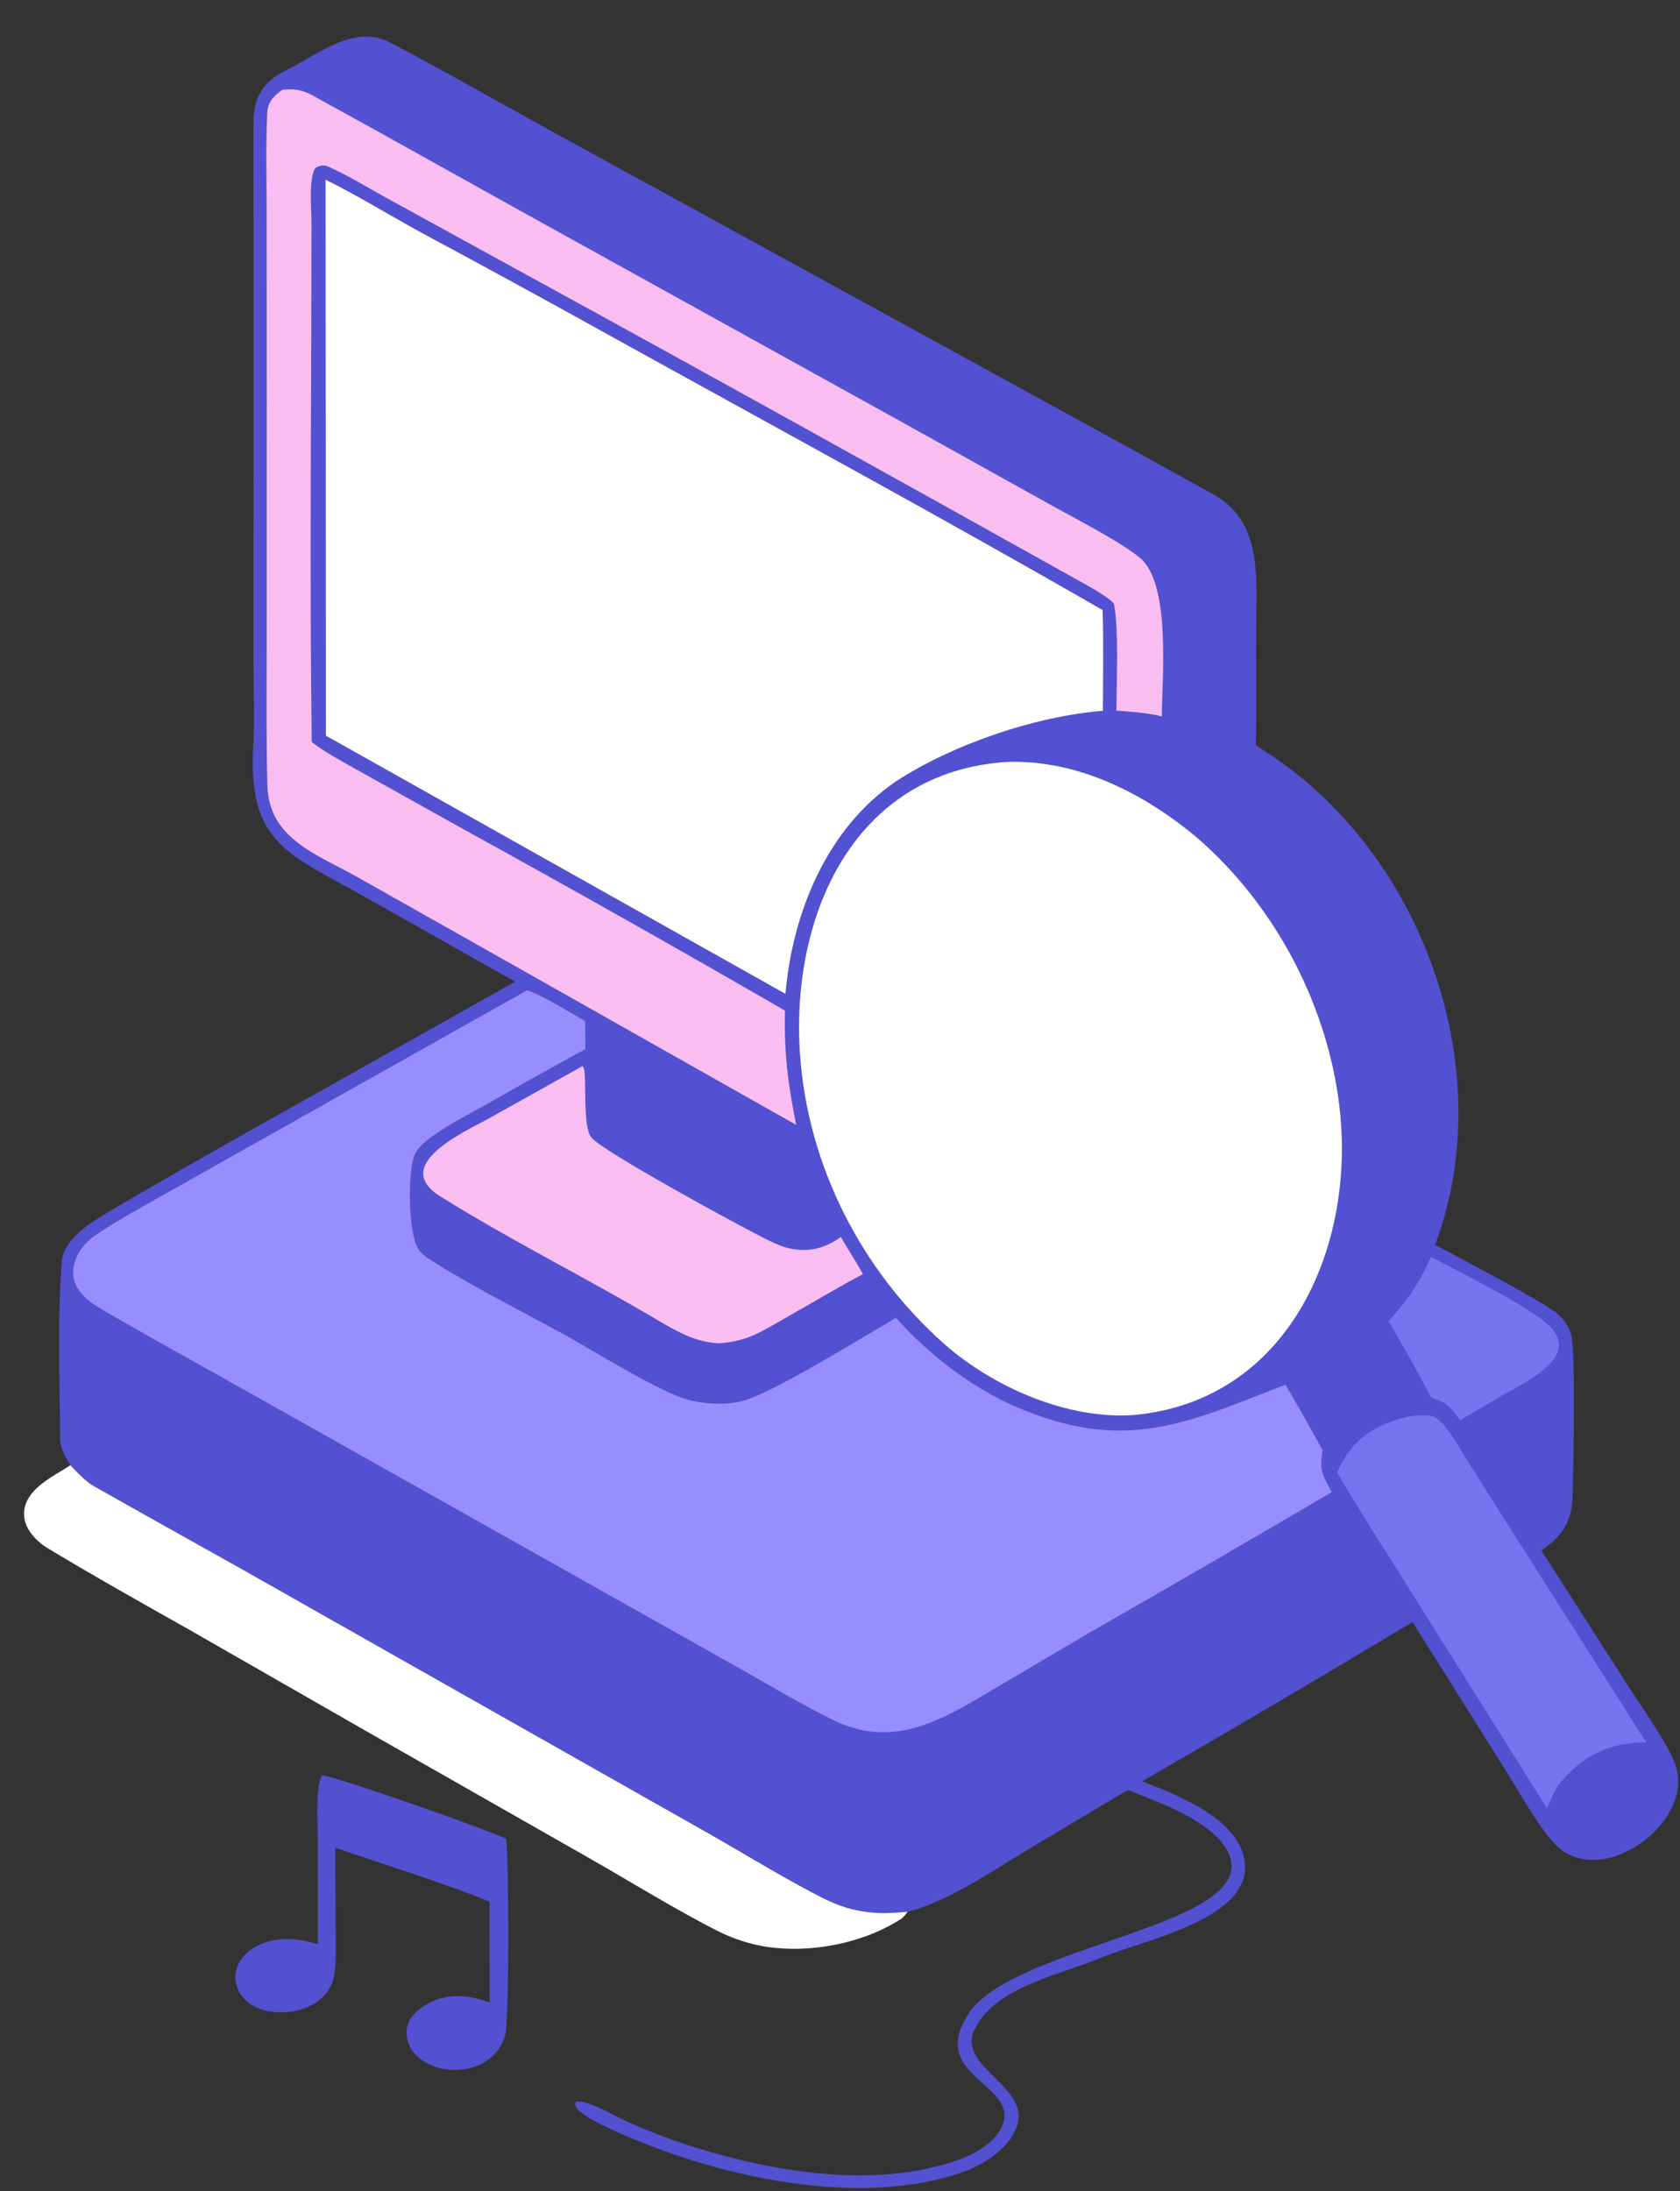
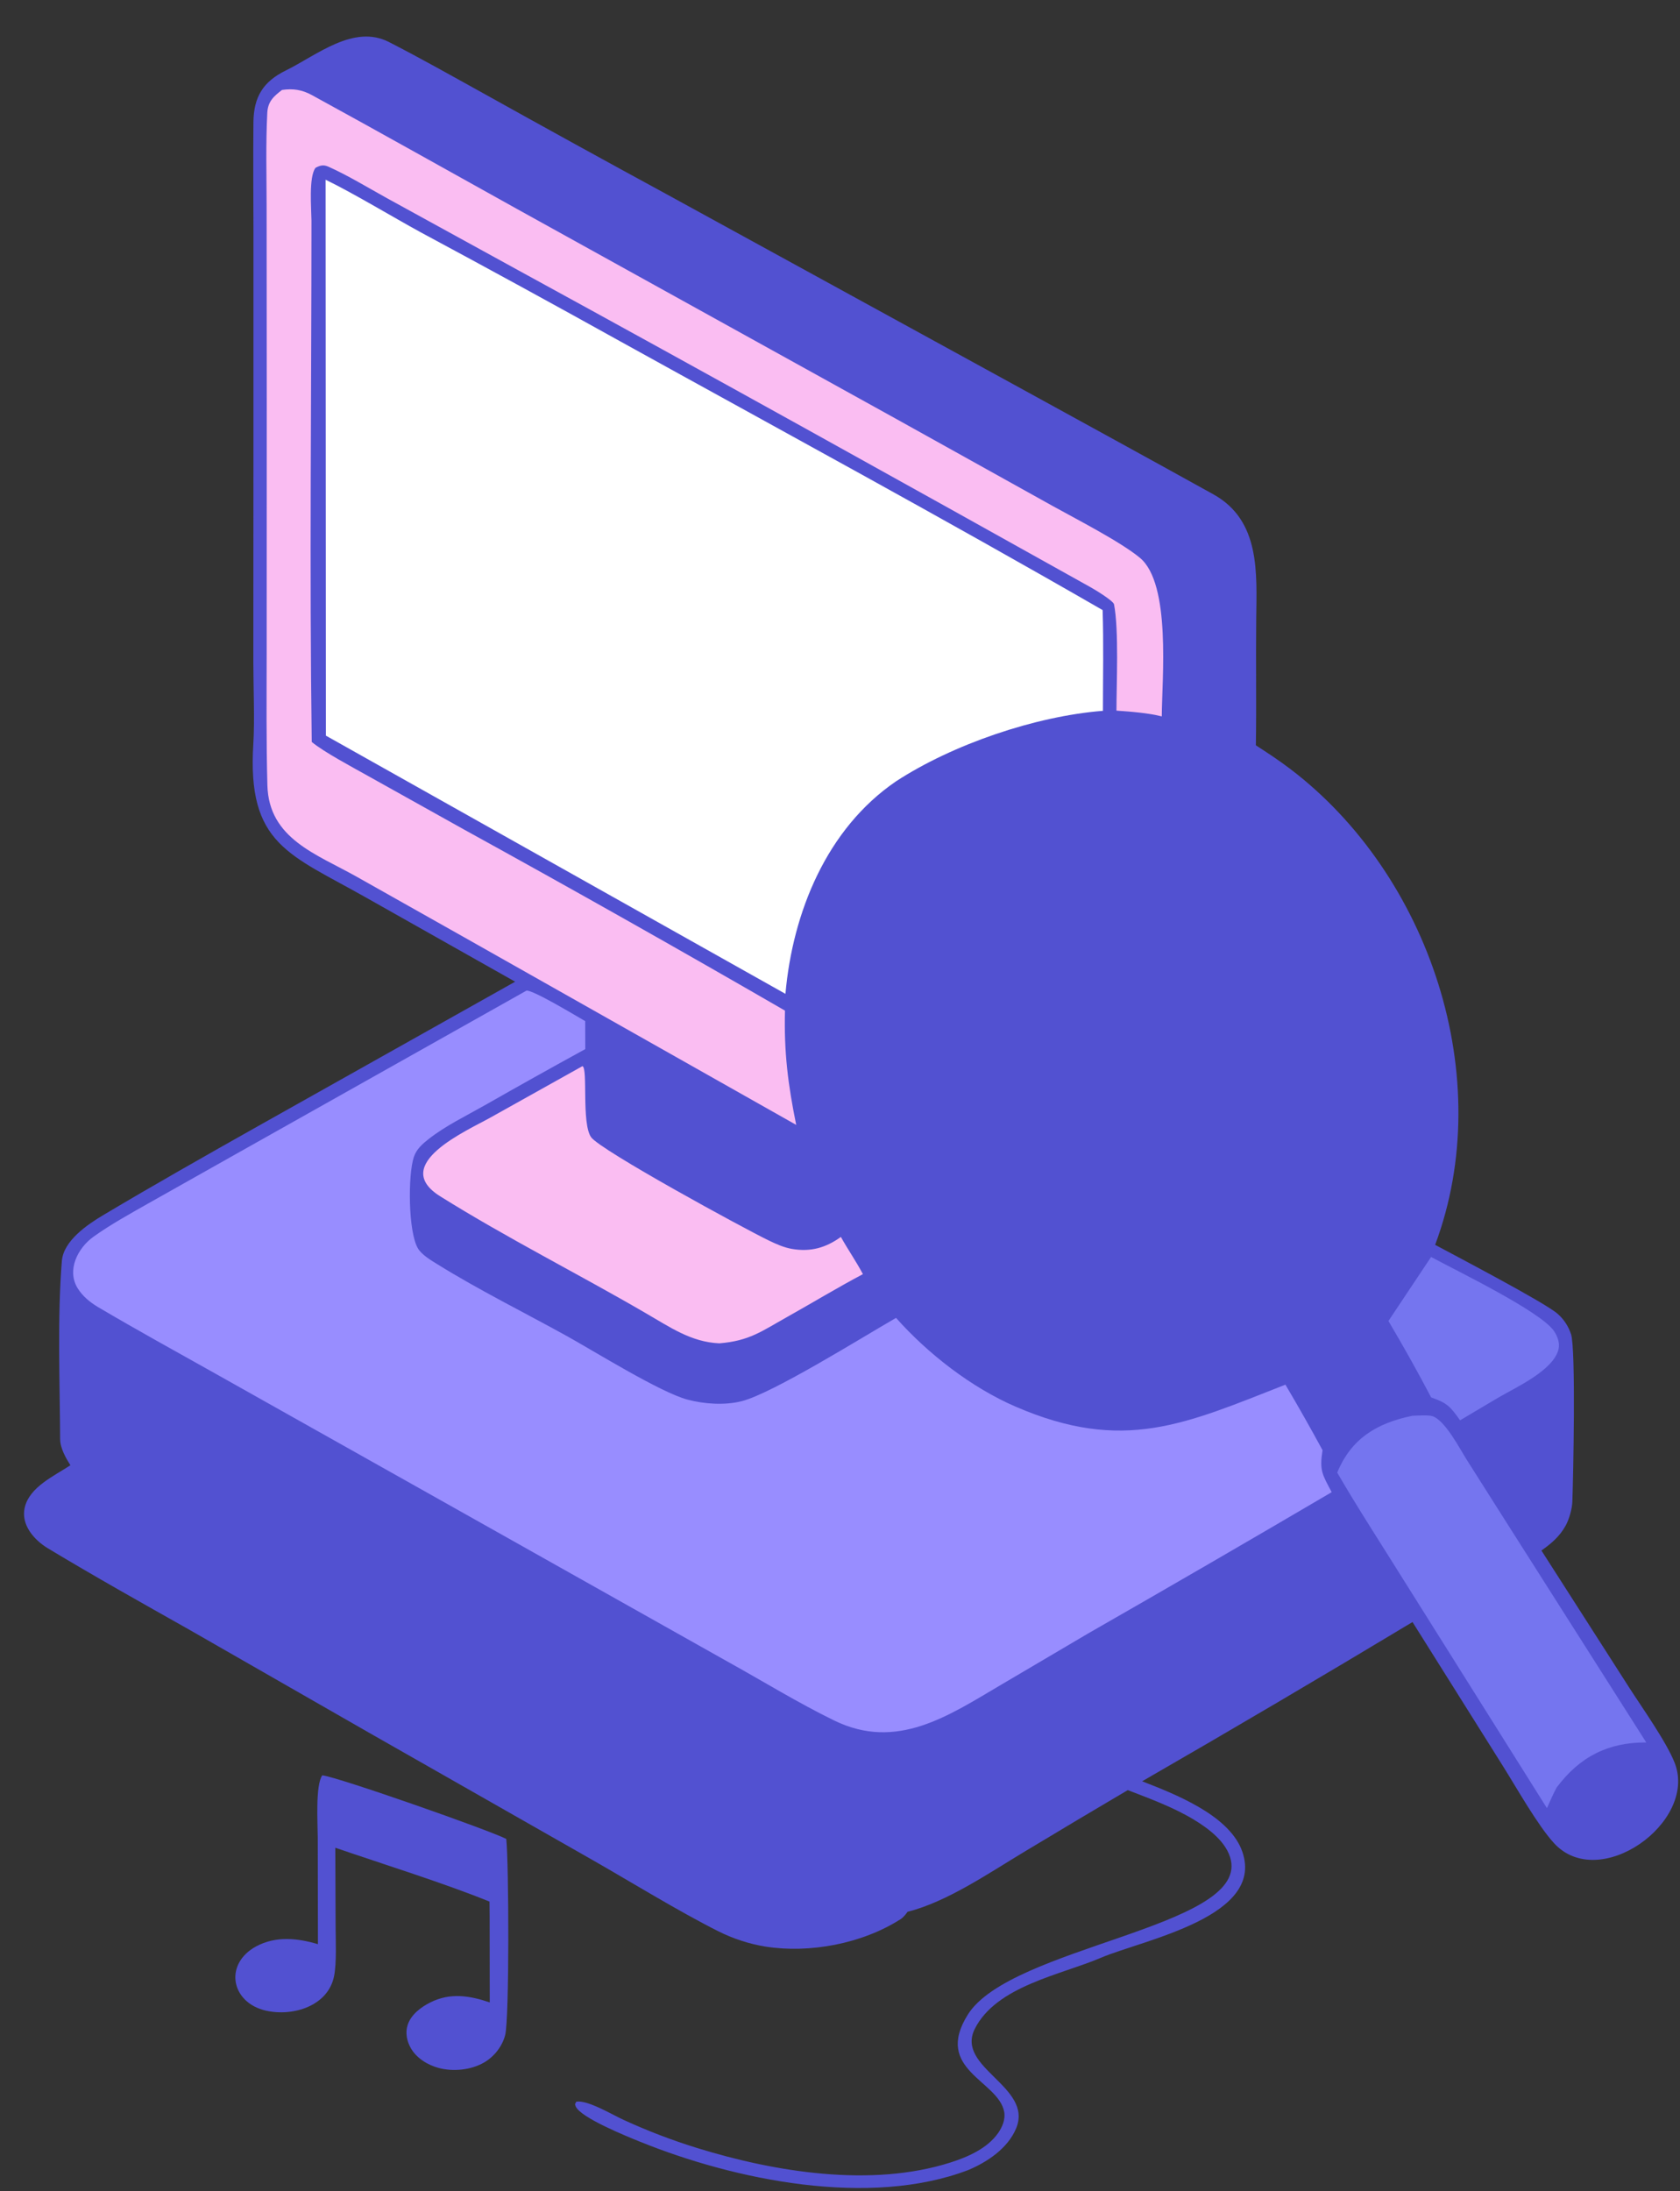
<svg xmlns="http://www.w3.org/2000/svg" width="217" height="283" viewBox="0 0 217 283" fill="none">
  <rect x="0" y="0" width="217" height="283" fill="#333333" stroke="none" />
  <g clip-path="url(#clip0_3488_851)">
    <path d="M66.54 126.786L47.349 115.958C37.351 110.293 31.906 109.089 32.722 96.071C32.913 93.038 32.723 88.608 32.724 85.459L32.737 57.29L32.738 29.831C32.733 25.153 32.689 20.448 32.735 15.8C32.768 12.518 33.979 10.547 36.913 9.105C40.929 7.132 45.673 3.083 50.26 5.437C54.413 7.569 58.375 9.808 62.414 12.043C70.285 16.43 78.179 20.776 86.096 25.08L132.261 50.382C140.417 54.863 148.586 59.326 156.721 63.84C162.83 67.229 162.326 74.02 162.261 80.008C162.203 85.417 162.302 90.85 162.216 96.259C163.718 97.229 165.184 98.191 166.61 99.273C184.672 112.969 193.427 139.236 185.372 160.772C187.865 162.116 199.553 168.226 201.191 169.677C201.997 170.383 202.596 171.295 202.926 172.315C203.564 174.244 203.212 190.891 203.095 193.96C203.061 194.849 202.69 196.203 202.228 197.038C201.459 198.426 200.387 199.346 199.1 200.25L210.429 217.937C212.009 220.407 215.337 225.076 216.347 227.765C219.205 235.381 206.543 244.446 200.705 238.022C198.609 235.717 195.962 231.013 194.154 228.128L182.449 209.487C170.872 216.45 159.232 223.308 147.528 230.054C151.796 231.714 158.441 234.322 160.313 238.745C163.908 247.52 147.669 250.505 142.18 252.855C137.058 255.046 128.68 256.493 125.909 262.034C123.393 267.066 133.508 269.479 131.246 274.89C130.182 277.436 127.568 279.21 125.078 280.256C112.286 285.141 94.918 281.566 82.657 276.597C81.106 275.968 74.993 273.52 74.357 272.036C74.328 271.941 74.3 271.849 74.272 271.757L74.438 271.432C75.928 271.196 79.078 273.114 80.545 273.78C83.622 275.196 86.789 276.407 90.025 277.409C100.058 280.516 112.522 282.552 122.771 279.286C125.009 278.574 127.512 277.48 128.913 275.5C129.459 274.725 129.882 273.715 129.71 272.759C128.981 268.694 120.536 267.323 125.011 260.187C130.535 251.379 160.86 248.961 158.99 240.245C158.487 237.905 156.065 236.121 154.141 234.967C151.498 233.38 148.537 232.302 145.671 231.194C141.25 233.797 136.842 236.427 132.447 239.075C127.782 241.868 122.367 245.619 117.226 246.908C116.981 247.26 116.676 247.639 116.315 247.869C111.352 251.044 104.542 252.306 98.859 251.401C96.734 251.052 94.675 250.377 92.753 249.408C87.673 246.859 81.374 242.981 76.328 240.102L47.525 223.7L24.414 210.456C18.314 207.017 12.189 203.584 6.193 199.97C4.403 198.891 2.667 196.92 3.199 194.681C3.83 192.025 7.011 190.617 9.093 189.238C8.557 188.395 7.775 187.054 7.768 185.879C7.728 178.549 7.399 170.077 7.991 162.851C8.206 160.227 11.314 158.136 13.36 156.917C19.931 153.003 26.652 149.199 33.321 145.443L66.54 126.786Z" fill="#5251D1" />
-     <path d="M9.093 189.238C9.909 190.137 11.098 191.357 12.161 191.96C18.327 195.454 24.591 198.94 30.771 202.398L62.6 220.423L91.543 236.806C95.9 239.279 102.452 243.292 106.803 245.386C108.841 246.391 111.064 246.959 113.332 247.06C114.587 247.122 115.97 247.024 117.226 246.908C116.981 247.26 116.676 247.639 116.315 247.869C111.352 251.044 104.542 252.306 98.859 251.401C96.734 251.052 94.675 250.377 92.753 249.408C87.673 246.859 81.374 242.981 76.328 240.102L47.526 223.7L24.414 210.456C18.314 207.017 12.189 203.584 6.193 199.97C4.403 198.891 2.667 196.92 3.199 194.681C3.83 192.025 7.011 190.617 9.093 189.238Z" fill="white" />
    <path d="M42.057 23.212C45.654 24.957 50.715 28.021 54.373 30.02C62.99 34.648 71.574 39.338 80.122 44.091C100.763 55.514 122.012 67.028 142.422 78.793C142.556 82.976 142.463 87.588 142.462 91.803C133.708 92.496 123.06 96.135 115.735 100.909C106.771 107.027 102.38 117.855 101.453 128.355L42.094 95.009L42.057 23.212Z" fill="white" />
    <path d="M68.005 127.939C68.851 127.837 74.536 131.278 75.586 131.876L75.597 135.493C71.259 137.869 66.942 140.282 62.644 142.731C60.256 144.089 57.544 145.399 55.385 147.093C54.558 147.742 53.794 148.407 53.453 149.436C52.68 151.767 52.722 159.099 53.981 161.227C54.479 162.068 55.698 162.783 56.509 163.286C61.874 166.618 67.698 169.493 73.227 172.557C76.803 174.539 85.282 179.822 88.788 180.757C90.966 181.338 93.619 181.521 95.816 180.959C99.832 179.932 111.38 172.704 115.738 170.205C119.885 174.872 125.504 179.219 131.197 181.676C145.124 187.688 153.076 183.909 166.033 178.829C167.683 181.62 169.28 184.44 170.826 187.29C170.418 189.948 170.785 190.398 172.011 192.714C161.569 198.849 151.092 204.926 140.581 210.944L129.281 217.604C122.515 221.588 115.853 226.149 107.766 222.211C103.102 219.941 98.478 217.089 93.925 214.568L55.762 193.107L27.746 177.361C22.707 174.537 17.601 171.727 12.626 168.789C11.607 168.17 10.676 167.414 10.042 166.396C8.578 164.046 10.037 161.185 12.073 159.725C14.27 158.149 16.738 156.796 19.102 155.451L30.599 148.975L68.005 127.939Z" fill="#988DFF" />
-     <path d="M130.1 98.399C139.255 98.1 147.869 102.506 154.703 108.262C164.931 117.157 171.781 130.39 173.107 143.829C174.862 161.62 166.196 180.821 146.643 182.732L146.5 182.744C137.977 183.387 128.363 179.184 122.044 173.643C111.264 164.118 104.334 150.541 103.336 136.163C102.097 118.319 110.233 99.664 130.1 98.399Z" fill="white" />
-     <path d="M9.235 168.48C10.421 169.174 11.825 170.308 13.429 171.225C35.494 183.832 57.773 196.135 79.892 208.634L97.504 218.56C100.061 220.003 102.723 221.412 105.239 222.912C116.638 229.71 127.381 220.634 137.49 214.763L172.82 194.133C175.762 198.765 178.674 203.416 181.558 208.084L177.945 210.259L139.491 232.879L127.584 240.004C123.266 242.585 119.198 245.6 114.015 245.375C111.728 245.278 109.478 244.969 107.437 243.864C101.622 240.719 95.909 237.375 90.166 234.1C79.085 227.909 68.051 221.634 57.066 215.275L25.772 197.736C22.339 195.805 13.393 191.304 11.101 188.956C10.429 188.267 9.828 187.544 9.554 186.603C8.712 183.698 9.219 172.154 9.235 168.48Z" fill="#5251D1" />
    <path d="M36.429 11.615C37.852 11.409 39.019 11.587 40.294 12.285C49.183 17.15 58.017 22.122 66.877 27.042L115.689 54.065L135.965 65.345C139.029 67.05 144.727 69.959 147.239 72.043C151.283 75.398 150.09 87.684 150.063 92.524C148.376 92.086 145.945 91.894 144.209 91.78C144.206 88.483 144.538 81.344 143.896 78.052C143.807 77.597 141.487 76.188 140.878 75.848C116.329 62.141 91.739 48.465 67.072 34.977L49.99 25.599C47.596 24.277 44.893 22.628 42.411 21.524C41.743 21.227 41.303 21.383 40.752 21.675C39.864 22.852 40.214 26.884 40.233 28.53C40.231 50.729 39.964 73.679 40.267 95.821C41.745 97.074 45.684 99.174 47.492 100.189L59.998 107.168C73.878 114.807 87.678 122.592 101.394 130.523C101.254 135.9 101.783 140.061 102.843 145.281L59.984 121.066L46.105 113.248C40.886 110.306 34.73 108.339 34.539 101.434C34.383 95.792 34.439 90.172 34.444 84.527L34.455 51.947L34.437 26.623C34.432 22.703 34.321 18.489 34.524 14.583C34.601 13.108 35.336 12.45 36.429 11.615Z" fill="#FABDF2" />
    <path d="M75.232 137.694C75.968 137.944 75.093 145.068 76.346 146.864C77.521 148.546 96.156 158.696 99.29 160.204C100.254 160.668 101.257 161.122 102.319 161.302C104.705 161.708 106.681 161.15 108.614 159.747C109.511 161.371 110.578 162.886 111.459 164.556C108.165 166.299 104.92 168.267 101.664 170.091C98.36 171.942 96.797 173.174 92.913 173.492C89.239 173.332 86.494 171.37 83.391 169.585C74.62 164.48 65.461 159.886 56.86 154.505C50.279 150.387 60.311 146.043 63.373 144.319L75.232 137.694Z" fill="#FABDF2" />
    <path d="M182.421 182.851C183.019 182.819 184.475 182.735 184.989 182.888C186.641 183.38 188.58 187.152 189.481 188.573L194.883 197.093L212.643 225.038C207.688 225.011 204.032 226.901 201.066 230.858C200.634 231.641 200.191 232.692 199.813 233.523L181.364 204.158C178.521 199.592 175.41 194.82 172.723 190.188C174.538 185.773 177.88 183.777 182.421 182.851Z" fill="#7575EF" />
-     <path d="M184.849 162.336C188.091 164.098 199.021 169.375 200.722 171.905C201.172 172.574 201.502 173.428 201.311 174.242C200.669 176.98 195.811 179.171 193.598 180.464L188.591 183.432C187.329 181.647 186.915 181.186 184.858 180.48C183.102 177.143 181.262 173.851 179.339 170.607C181.935 167.819 183.25 165.777 184.849 162.336Z" fill="#7575EF" />
+     <path d="M184.849 162.336C188.091 164.098 199.021 169.375 200.722 171.905C201.172 172.574 201.502 173.428 201.311 174.242C200.669 176.98 195.811 179.171 193.598 180.464L188.591 183.432C187.329 181.647 186.915 181.186 184.858 180.48C183.102 177.143 181.262 173.851 179.339 170.607Z" fill="#7575EF" />
    <path d="M201.52 177.286C201.883 178.306 201.718 185.756 201.681 187.349C201.559 192.497 202.597 195.456 198.252 198.812L194.976 193.68C193.15 190.743 191.293 187.826 189.405 184.928C192.814 182.783 198.731 179.764 201.52 177.286Z" fill="#5251D1" />
    <path d="M41.628 229.282C43.634 229.499 63.213 236.37 65.392 237.499C65.729 240.541 65.802 260.739 65.25 262.838C64.866 264.304 63.831 265.617 62.525 266.373C60.82 267.356 58.529 267.581 56.64 267.071C55.22 266.69 53.764 265.788 53.037 264.469C52.548 263.58 52.339 262.549 52.645 261.56C53.074 260.179 54.389 259.204 55.63 258.592C58.18 257.33 60.665 257.733 63.258 258.613L63.246 247.547L63.228 245.594C57.403 243.219 49.386 240.725 43.31 238.637L43.351 248.812C43.357 250.637 43.493 253.432 43.16 255.174C42.414 259.066 37.872 260.466 34.372 259.68C29.838 258.665 28.882 253.663 33.09 251.371C35.641 250.012 38.394 250.301 41.066 251.09L41.044 237.356C41.042 235.576 40.717 230.563 41.628 229.282Z" fill="#5251D1" />
  </g>
  <defs>
    <clipPath id="clip0_3488_851">
      <rect width="217" height="283" fill="white" />
    </clipPath>
  </defs>
</svg>